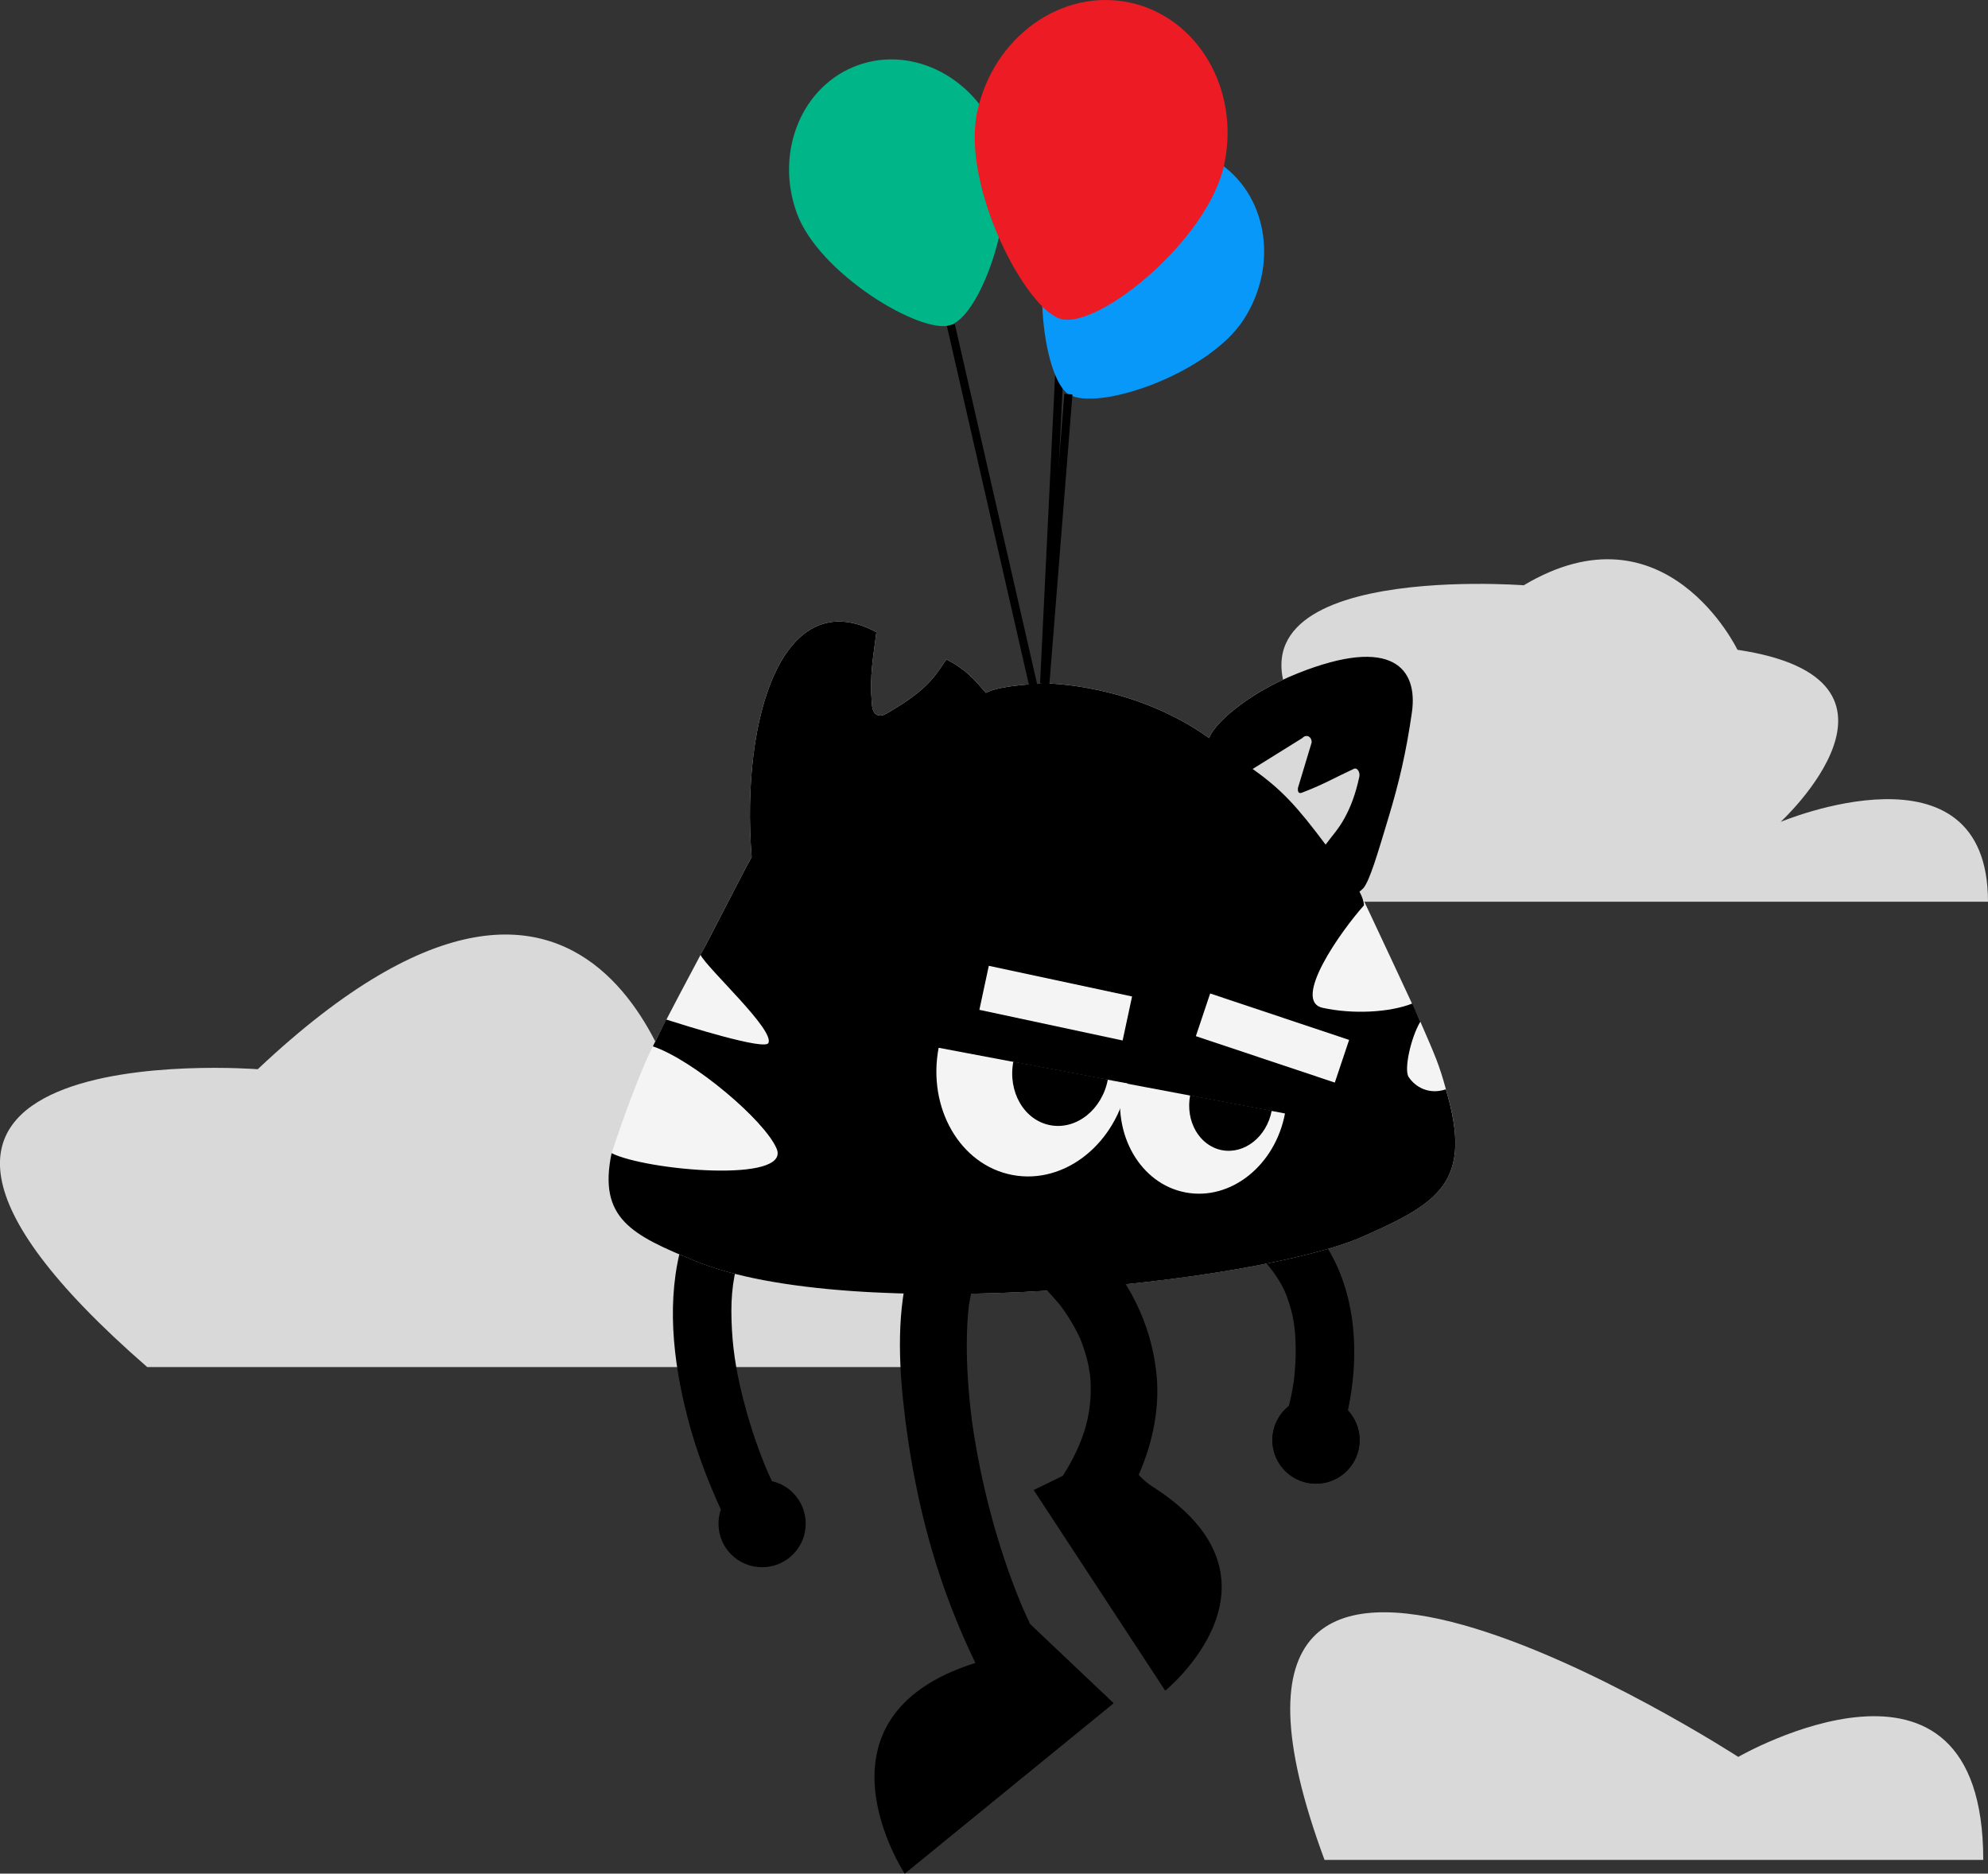
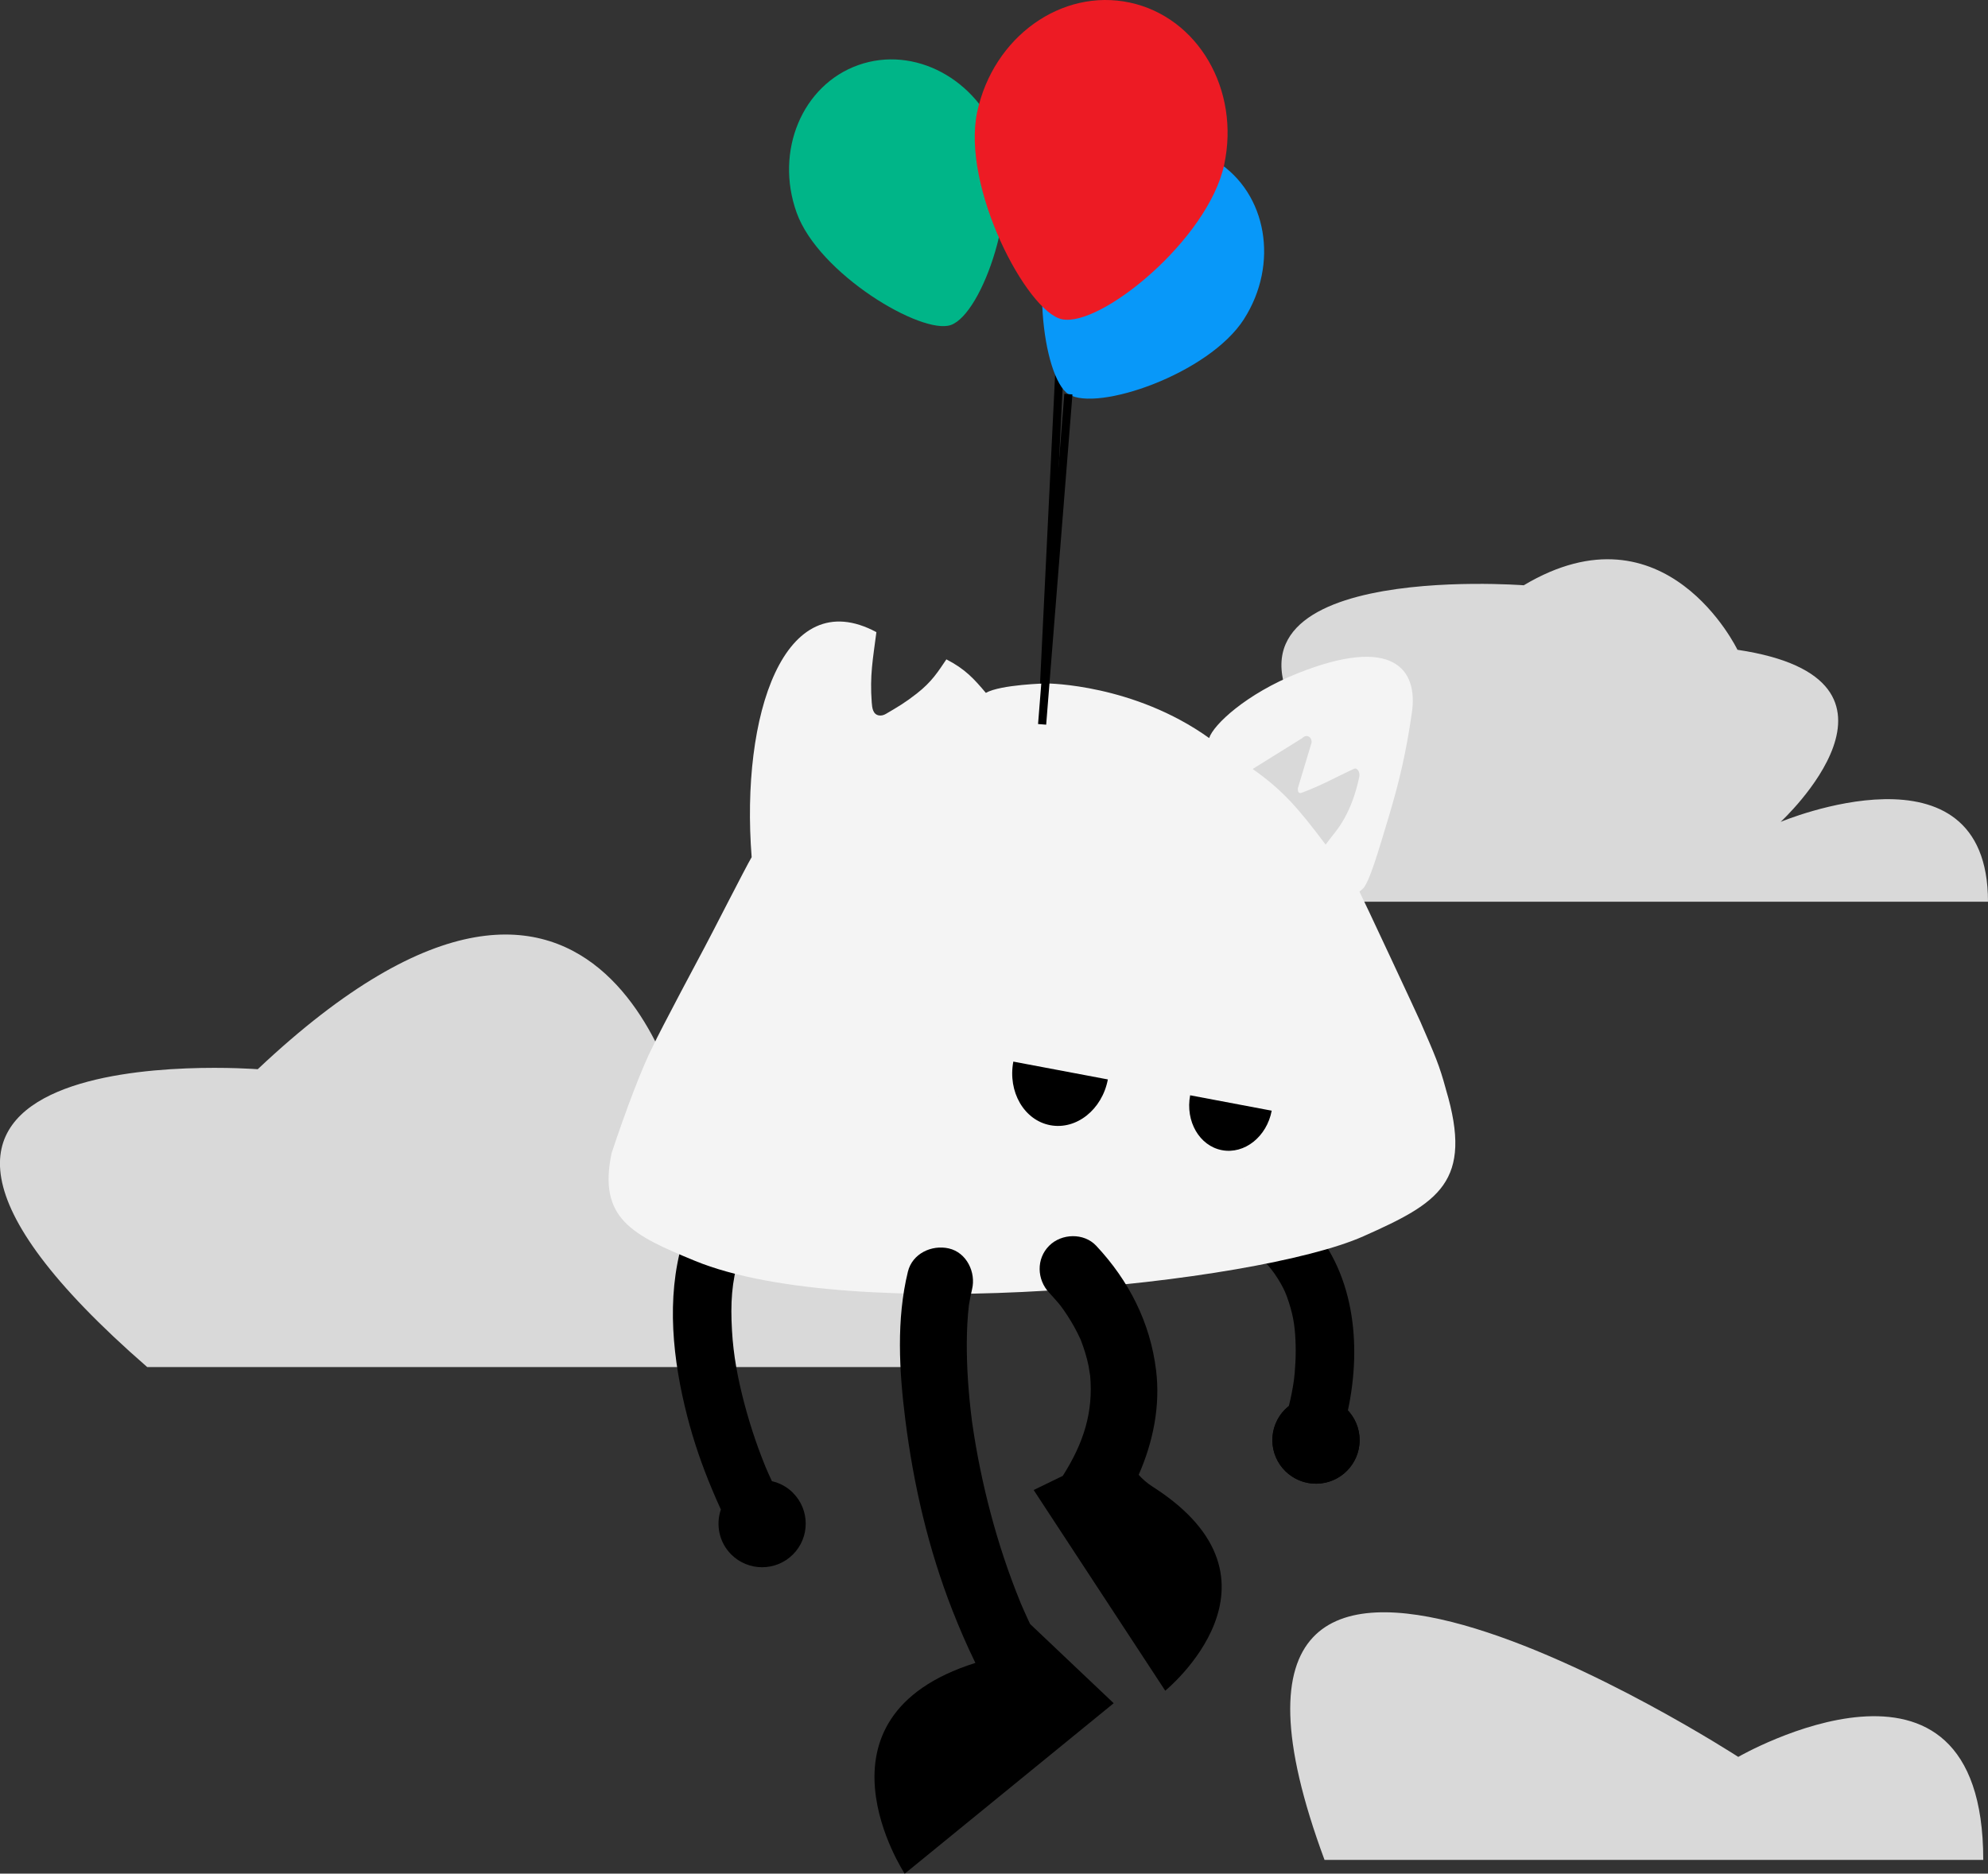
<svg xmlns="http://www.w3.org/2000/svg" id="Capa_2" data-name="Capa 2" viewBox="0 0 1220 1150">
  <rect x="0" y="0" width="1220" height="1150" fill="#333333" stroke="none" />
  <defs>
    <style>
      .cls-1, .cls-2 {
        fill: #f4f4f4;
      }

      .cls-1, .cls-3 {
        fill-rule: evenodd;
      }

      .cls-4, .cls-5 {
        fill: none;
      }

      .cls-6 {
        fill: #00b588;
      }

      .cls-7 {
        fill: #ed1b24;
      }

      .cls-5 {
        stroke: #000;
        stroke-miterlimit: 10;
        stroke-width: 5px;
      }

      .cls-8 {
        clip-path: url(#clippath);
      }

      .cls-9 {
        fill: #0898f9;
      }

      .cls-10 {
        fill: #d9d9d9;
      }
    </style>
    <clipPath id="clippath">
      <rect class="cls-4" width="1220" height="1150" />
    </clipPath>
  </defs>
  <g id="Capa_1-2" data-name="Capa 1">
    <g class="cls-8">
      <g>
        <path class="cls-10" d="M737.97,553.45h482.03c0-102.47-127.25-49-127.25-49,0,0,94.92-87.45-26.51-105.63,0,0-43.98-91.59-131.14-39.59,0,0-207.02-15.96-132.55,89.12,0,0-193.9,14.92-64.56,105.1h-.01Z" />
        <path class="cls-5" d="M651.66,195.94l-12.12,248.65" />
        <path class="cls-10" d="M90.37,839.08h489.22c0-112.74-35.62-246.55-158.29-145.77,0,0-45.16-242.64-263.13-37.05,0,0-305.16-23.83-67.82,182.82h.01Z" />
        <path class="cls-10" d="M812.85,1141.56h404.24c0-150.01-150.35-63.22-150.35-63.22,0,0-365.05-236.82-253.9,63.22h.01Z" />
        <path d="M807.61,910.66c14.78,0,26.77-11.97,26.77-26.74s-11.98-26.74-26.77-26.74-26.77,11.97-26.77,26.74,11.98,26.74,26.77,26.74Z" />
        <path d="M827.18,865.69c8.68-40.53,4.07-86.3-25.91-116.89-16.18-16.51-41.55,8.85-25.37,25.34,5.87,5.99,11.47,15.01,13.81,21.57,3.76,10.51,4.81,17.22,5.27,26.36.23,4.66.23,9.34,0,13.99-.11,2.24-.26,4.49-.46,6.74-.08.84-.45,4.04-.48,4.44-.76,5.29-1.8,10.56-3.11,15.75-2.93,2.33-5.44,5.28-7.23,8.83-6.67,13.17-1.4,29.28,11.8,35.95,13.2,6.67,29.3,1.4,35.98-11.79,5.22-10.29,3.11-22.35-4.33-30.32l.03.03Z" />
        <path d="M486.67,916.27c-3.69-3.7-8.2-6.06-12.95-7.15-1.3-2.74-2.52-5.5-3.71-8.26.01,0-.79-1.95-1.1-2.71-.61-1.52-1.21-3.06-1.8-4.6-1.23-3.23-2.41-6.47-3.53-9.73-2.51-7.31-4.77-14.7-6.73-22.17-4.22-16.01-6.77-29.92-7.64-44.9-.99-17.11-.19-29.68,4.25-44.89,6.49-22.19-28.12-31.66-34.6-9.53-10.15,34.68-5.97,72.49,2.9,106.98,3.94,15.34,9.1,30.31,15.24,44.91,1.73,4.1,3.49,8.22,5.38,12.28-3.2,9.35-1.1,20.12,6.35,27.58,10.45,10.45,27.4,10.47,37.87.03,10.46-10.44,10.48-27.37.03-37.84h.04Z" />
        <path class="cls-2" d="M887.33,668.59c-4.13-15.2-6.54-20.44-15.69-41.53-1.55-3.59-35.68-76.7-37.35-79.8.23-.16,1.98-1.62,2.43-2.16,3.95-4.91,8.5-20.44,15.31-43.05,6.66-22.08,10.9-40.23,14.43-64.73,3.84-26.66-11.63-47.39-70.04-24.09-31.58,12.6-51.78,31.56-54.38,39.77-46.32-33.17-99.15-33.52-99.67-33.51v-.03s-28.24.63-37.37,5.81c-7.22-8.56-12.59-14.59-24.22-20.57-5.19,7.65-8.88,13.71-18.16,20.97-7.38,5.77-11.53,8.13-18.98,12.51-1.28.75-2.77,1.17-4.24.93-3.69-.64-4.18-4.49-4.43-7.95-1.24-16.74.68-26.3,2.86-43.17-56.77-30.45-83.4,51.01-76.55,138.12-3.28,5.4-25.65,49.42-28.84,55.23-.87,1.59-27.49,51.49-31.78,60.85-6.27,12.1-16.48,38.83-25.33,65.55-8.43,40.15,12.56,50.26,51.13,66.13,96.07,39.51,344.34,14.24,410.18-15.05,46.05-20.48,67.75-33.16,50.68-90.21v-.03ZM799.28,452.95c2.4-2.52,5.8-.83,5.64,2.79l-8.43,27.97c-.04.9-.07,1.88.39,2.52.82,1.13,2.34.18,3.69-.33,11.4-4.34,19.06-8.83,30.31-14.02,2.07-.95,3.87,2.14,3.3,4.85-2.33,10.89-5.39,18.76-9.17,25.57s-6.91,9.87-11.5,16.09c-17.44-23.25-26.82-33.71-44.77-46.41l30.54-19.01h-.01Z" />
-         <path d="M887.33,668.59c-10.35,3.48-18.81-1.33-22.89-7.6-2.96-4.55,1.39-24.28,7.21-33.93-1.55-3.59-3.22-7.3-4.95-11.12-13.96,5.53-36.62,6.68-55.01,2.63-19.15-4.23,11.25-47.17,25.37-62.91-.07-2.4-1.09-5.28-2.77-8.39.23-.16,1.98-1.62,2.43-2.16,3.95-4.91,8.5-20.44,15.31-43.05,6.66-22.08,10.9-40.23,14.43-64.73,3.84-26.66-11.63-47.39-70.04-24.09-31.58,12.6-51.78,31.56-54.38,39.77-46.32-33.17-99.15-33.52-99.67-33.51v-.03s-28.24.63-37.37,5.81c-7.22-8.56-12.59-14.59-24.22-20.57-5.19,7.65-8.88,13.71-18.16,20.97-7.38,5.77-11.53,8.13-18.98,12.51-1.28.75-2.77,1.17-4.24.93-3.69-.64-4.18-4.49-4.43-7.95-1.24-16.74.68-26.3,2.86-43.17-56.77-30.45-83.4,51.01-76.55,138.12-3.28,5.4-25.65,49.42-28.84,55.23-.87,1.59-1.72,3.14-2.57,4.71,4.65,8.89,45.53,45.99,41.69,54.11-2.23,4.71-51.33-10.79-62.71-14.41-2.93,5.74-5.65,11.22-8.2,16.46,24.89,8.44,68.48,45.32,75.92,62.7,9.21,21.52-80.09,13.49-101.25,2.86-8.43,40.15,12.56,50.26,51.13,66.13,96.07,39.51,344.34,14.24,410.18-15.05,46.05-20.48,67.75-33.16,50.68-90.21v-.07ZM799.28,452.95c2.4-2.52,5.8-.83,5.64,2.79l-8.43,27.97c-.04.9-.07,1.88.39,2.52.82,1.13,2.34.18,3.69-.33,11.4-4.34,19.06-8.83,30.31-14.02,2.07-.95,3.87,2.14,3.3,4.85-2.33,10.89-5.39,18.76-9.17,25.57-3.77,6.82-6.91,9.87-11.5,16.09-17.44-23.25-26.82-33.71-44.77-46.41l30.54-19.01h-.01Z" />
        <path class="cls-1" d="M692.01,665c-7.02,37.07-38.66,62.24-70.69,56.18-32.03-6.04-52.31-41.01-45.3-78.08" />
        <path class="cls-1" d="M788.58,683.42c-6.05,31.98-33.36,53.69-60.99,48.48-27.64-5.21-45.13-35.37-39.09-67.37" />
        <path class="cls-3" d="M621.86,651.59c-3.5,18.54,6.64,36.01,22.66,39.03,16.02,3.02,31.84-9.55,35.35-28.09l-57.99-10.94h-.01Z" />
        <path class="cls-3" d="M780.41,681.71l-50.04-9.45c-3.02,15.99,5.72,31.07,19.55,33.69,13.81,2.61,27.48-8.25,30.5-24.24" />
        <path class="cls-2" d="M694.73,611.61l-87.92-18.82-5.79,27.02,87.92,18.81,5.79-27.02Z" />
-         <path class="cls-2" d="M827.92,638.27l-85.27-28.5-8.77,26.2,85.27,28.5,8.78-26.2Z" />
        <path d="M632.21,996.87c-.4-.84-.82-1.67-1.2-2.52-.99-2.14-1.96-4.29-2.91-6.45-.41-.93-.82-1.85-1.21-2.79-.14-.31-.26-.58-.37-.83-.04-.11-.15-.37-.34-.86-7.32-17.91-13.4-36.3-18.34-55.01-4.66-17.63-8.35-35.51-10.98-53.53-.14-.91-.26-1.82-.4-2.73v-.08c-.26-2.1-.52-4.21-.76-6.3-.49-4.38-.93-8.77-1.27-13.16-.61-7.65-1.01-15.33-1.1-23-.1-7.73.08-15.46.73-23.16.15-1.73.34-3.44.52-5.17,0-.11.01-.21.03-.31.01-.11.04-.22.07-.35.55-3.12,1.1-6.21,1.85-9.28,2.52-10.34-3.3-22.58-14.25-25.08-10.52-2.4-22.4,3.16-25.11,14.24-7.17,29.34-5.35,60.99-1.62,90.67,5.04,40.14,14.21,79.73,29.02,117.45,4.26,10.86,8.88,21.57,14.01,32.04-106.44,33.53-43.38,129.37-43.38,129.37l128.25-104.63-51.18-48.51h-.05Z" />
        <path d="M707.58,912.65c-3.79-2.44-6.63-4.97-8.79-7.46,8.85-20.12,13.35-42.19,10.68-64.11-3.57-29.29-16.63-55-36.77-76.48-7.53-8.04-21.25-7.61-28.85,0-8.02,8.02-7.56,20.77,0,28.83,1.95,2.08,3.8,4.22,5.68,6.36.76.97,1.21,1.51,1.33,1.65.63.86,1.27,1.71,1.88,2.59,3.17,4.53,6.04,9.27,8.52,14.21.61,1.22,1.21,2.46,1.77,3.7-.68-1.74-.57-1.48.33.79.97,2.56,1.87,5.12,2.66,7.73.78,2.61,1.46,5.27,2.02,7.93.14.64.93,6.23.94,5.66,2.06,22.78-3.99,41.65-16.78,61.81l-17.86,8.68,80.74,123.17s82.71-67.22-7.48-125.06h-.01Z" />
-         <path class="cls-6" d="M613.24,86.17c13.45,37.74-10.27,106.39-29.71,113.31-17.74,6.3-81.23-31.32-94.69-69.06-13.45-37.74,3.5-78.23,37.84-90.46,34.34-12.22,73.1,8.48,86.55,46.21h.01Z" />
+         <path class="cls-6" d="M613.24,86.17c13.45,37.74-10.27,106.39-29.71,113.31-17.74,6.3-81.23-31.32-94.69-69.06-13.45-37.74,3.5-78.23,37.84-90.46,34.34-12.22,73.1,8.48,86.55,46.21h.01" />
        <path class="cls-9" d="M763.44,195.82c-21.58,33.77-90.39,57.18-107.77,46.09-15.87-10.13-25.09-83.31-3.53-117.08,21.58-33.77,63.97-45.25,94.71-25.66,30.73,19.6,38.16,62.87,16.58,96.64h.01Z" />
        <path class="cls-7" d="M751.27,101.06c-9.86,45.99-75.92,99.94-99.6,94.88-21.61-4.63-61.82-81.34-51.96-127.31,9.86-45.99,51.78-76,93.63-67.05,41.85,8.96,67.79,53.49,57.92,99.48Z" />
        <path class="cls-5" d="M655.65,241.91l-16.12,202.68" />
-         <path class="cls-5" d="M583.53,199.48l56.01,245.11" />
      </g>
    </g>
  </g>
</svg>